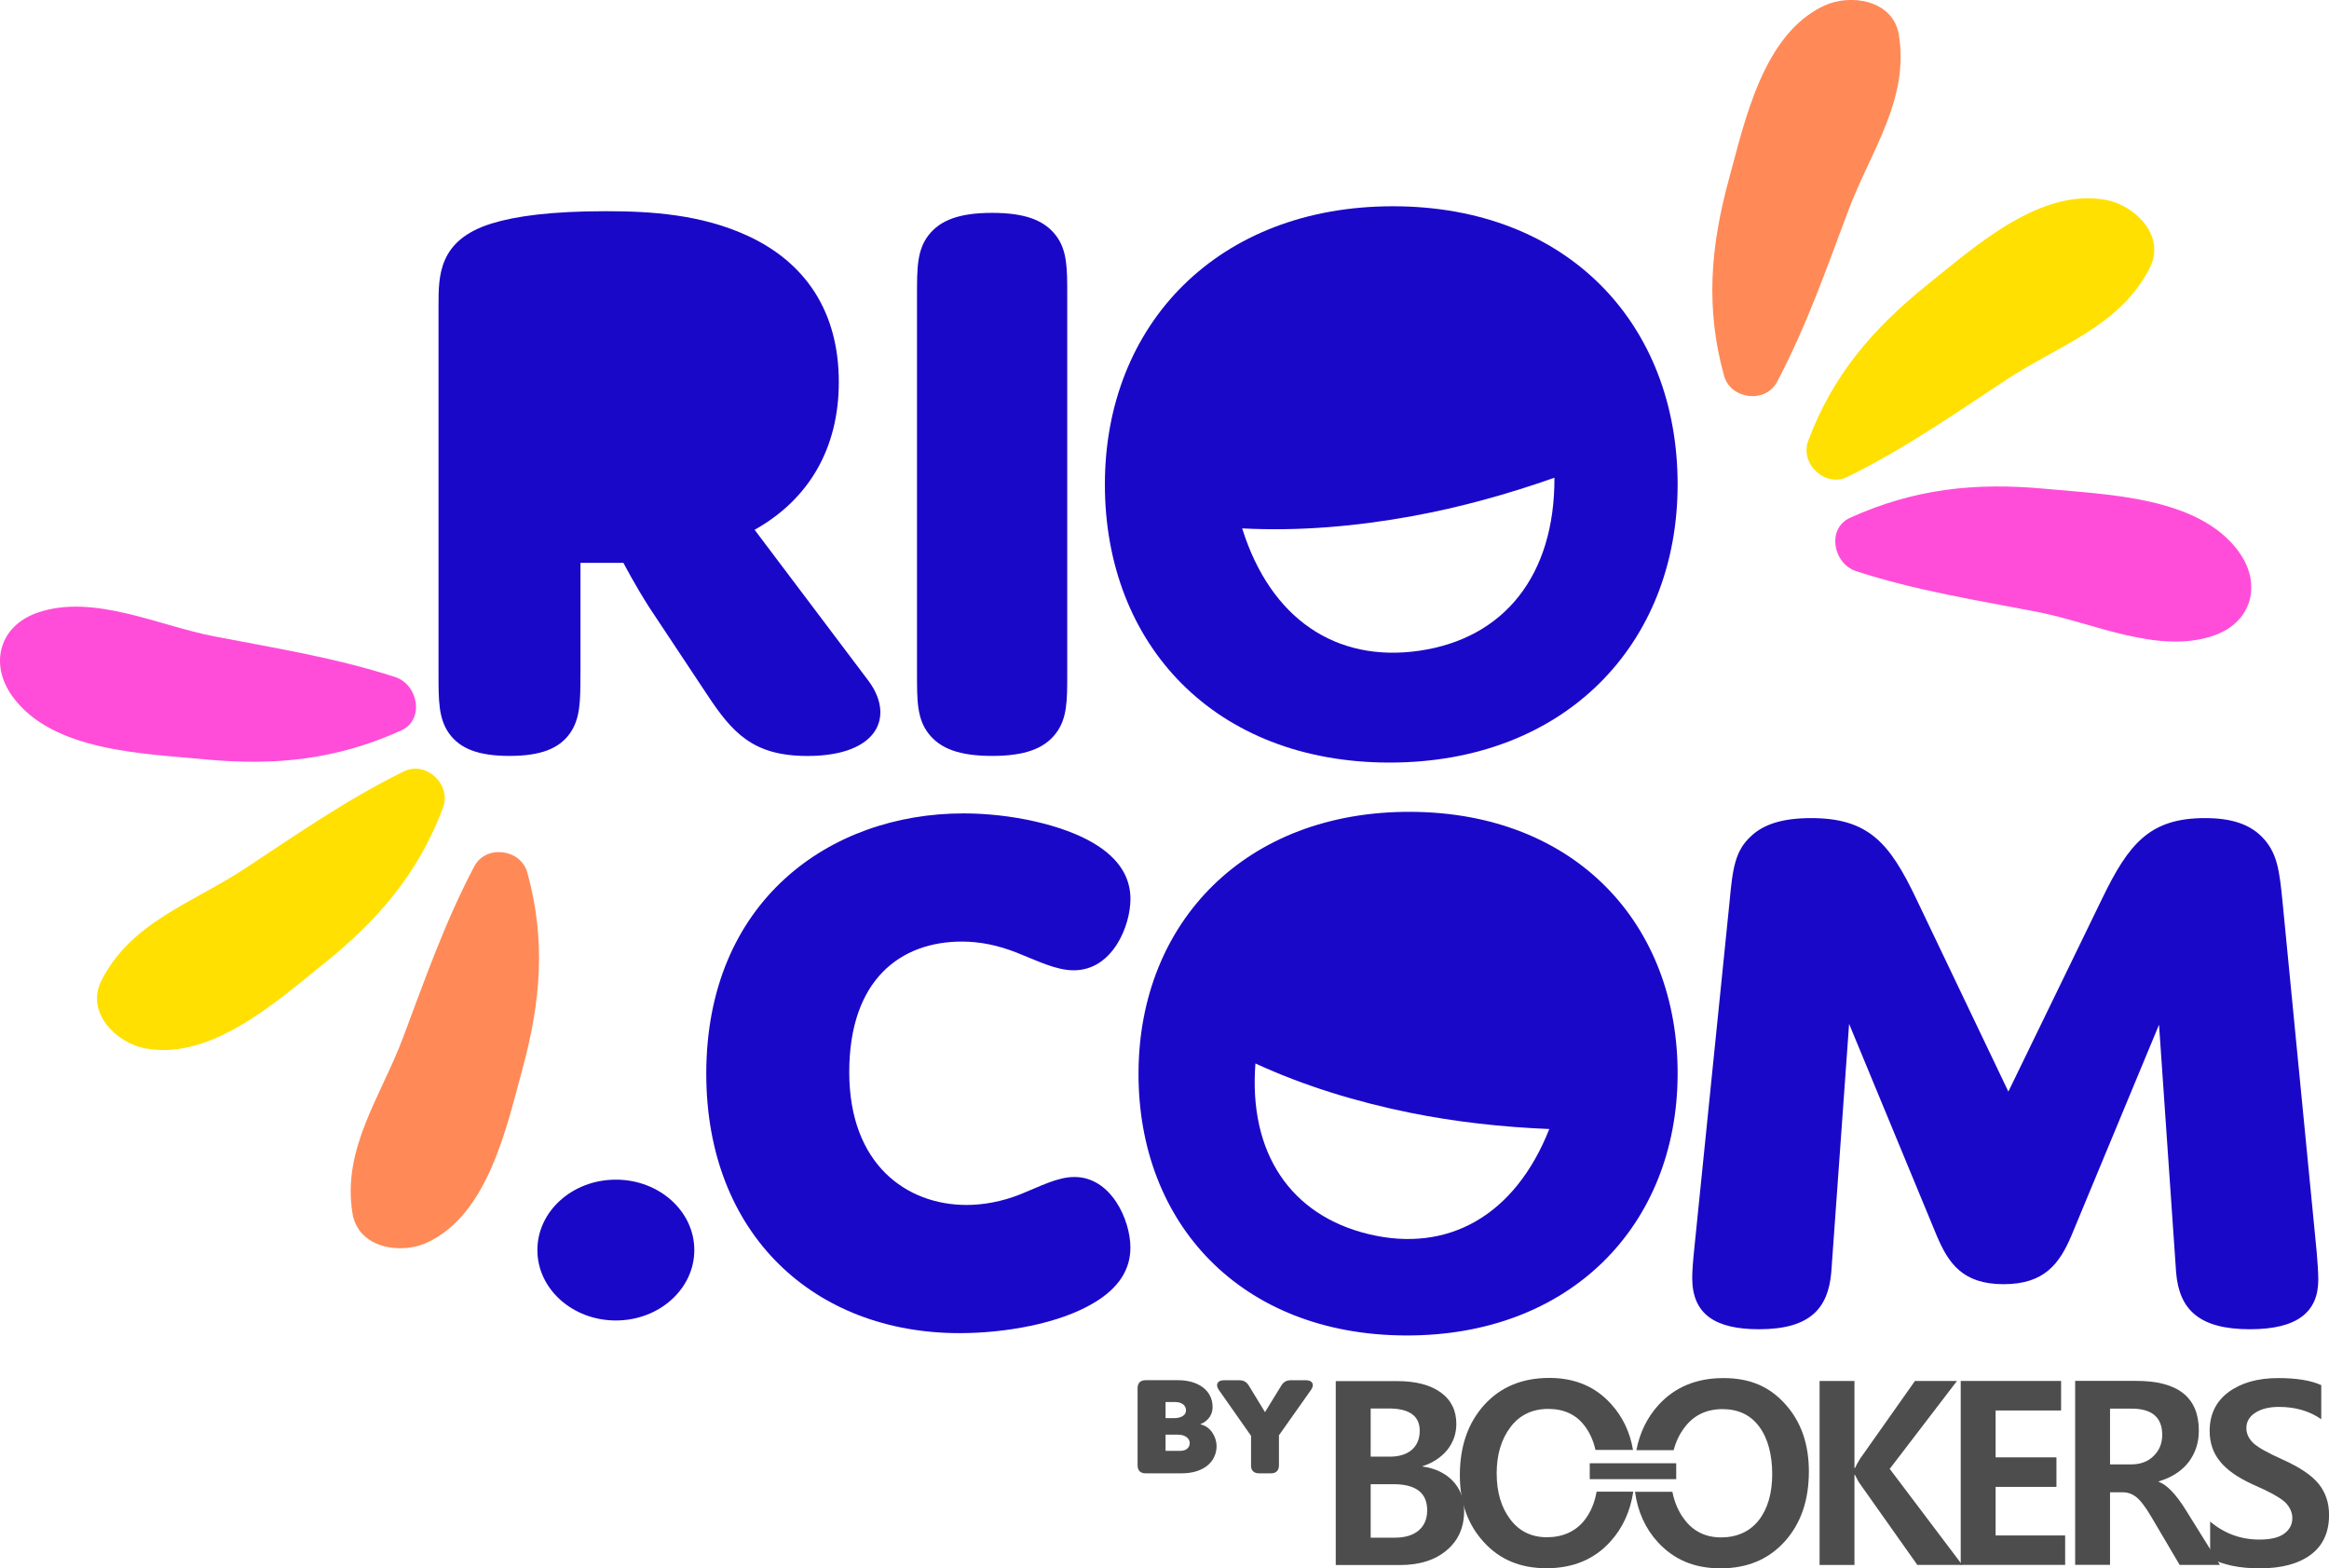
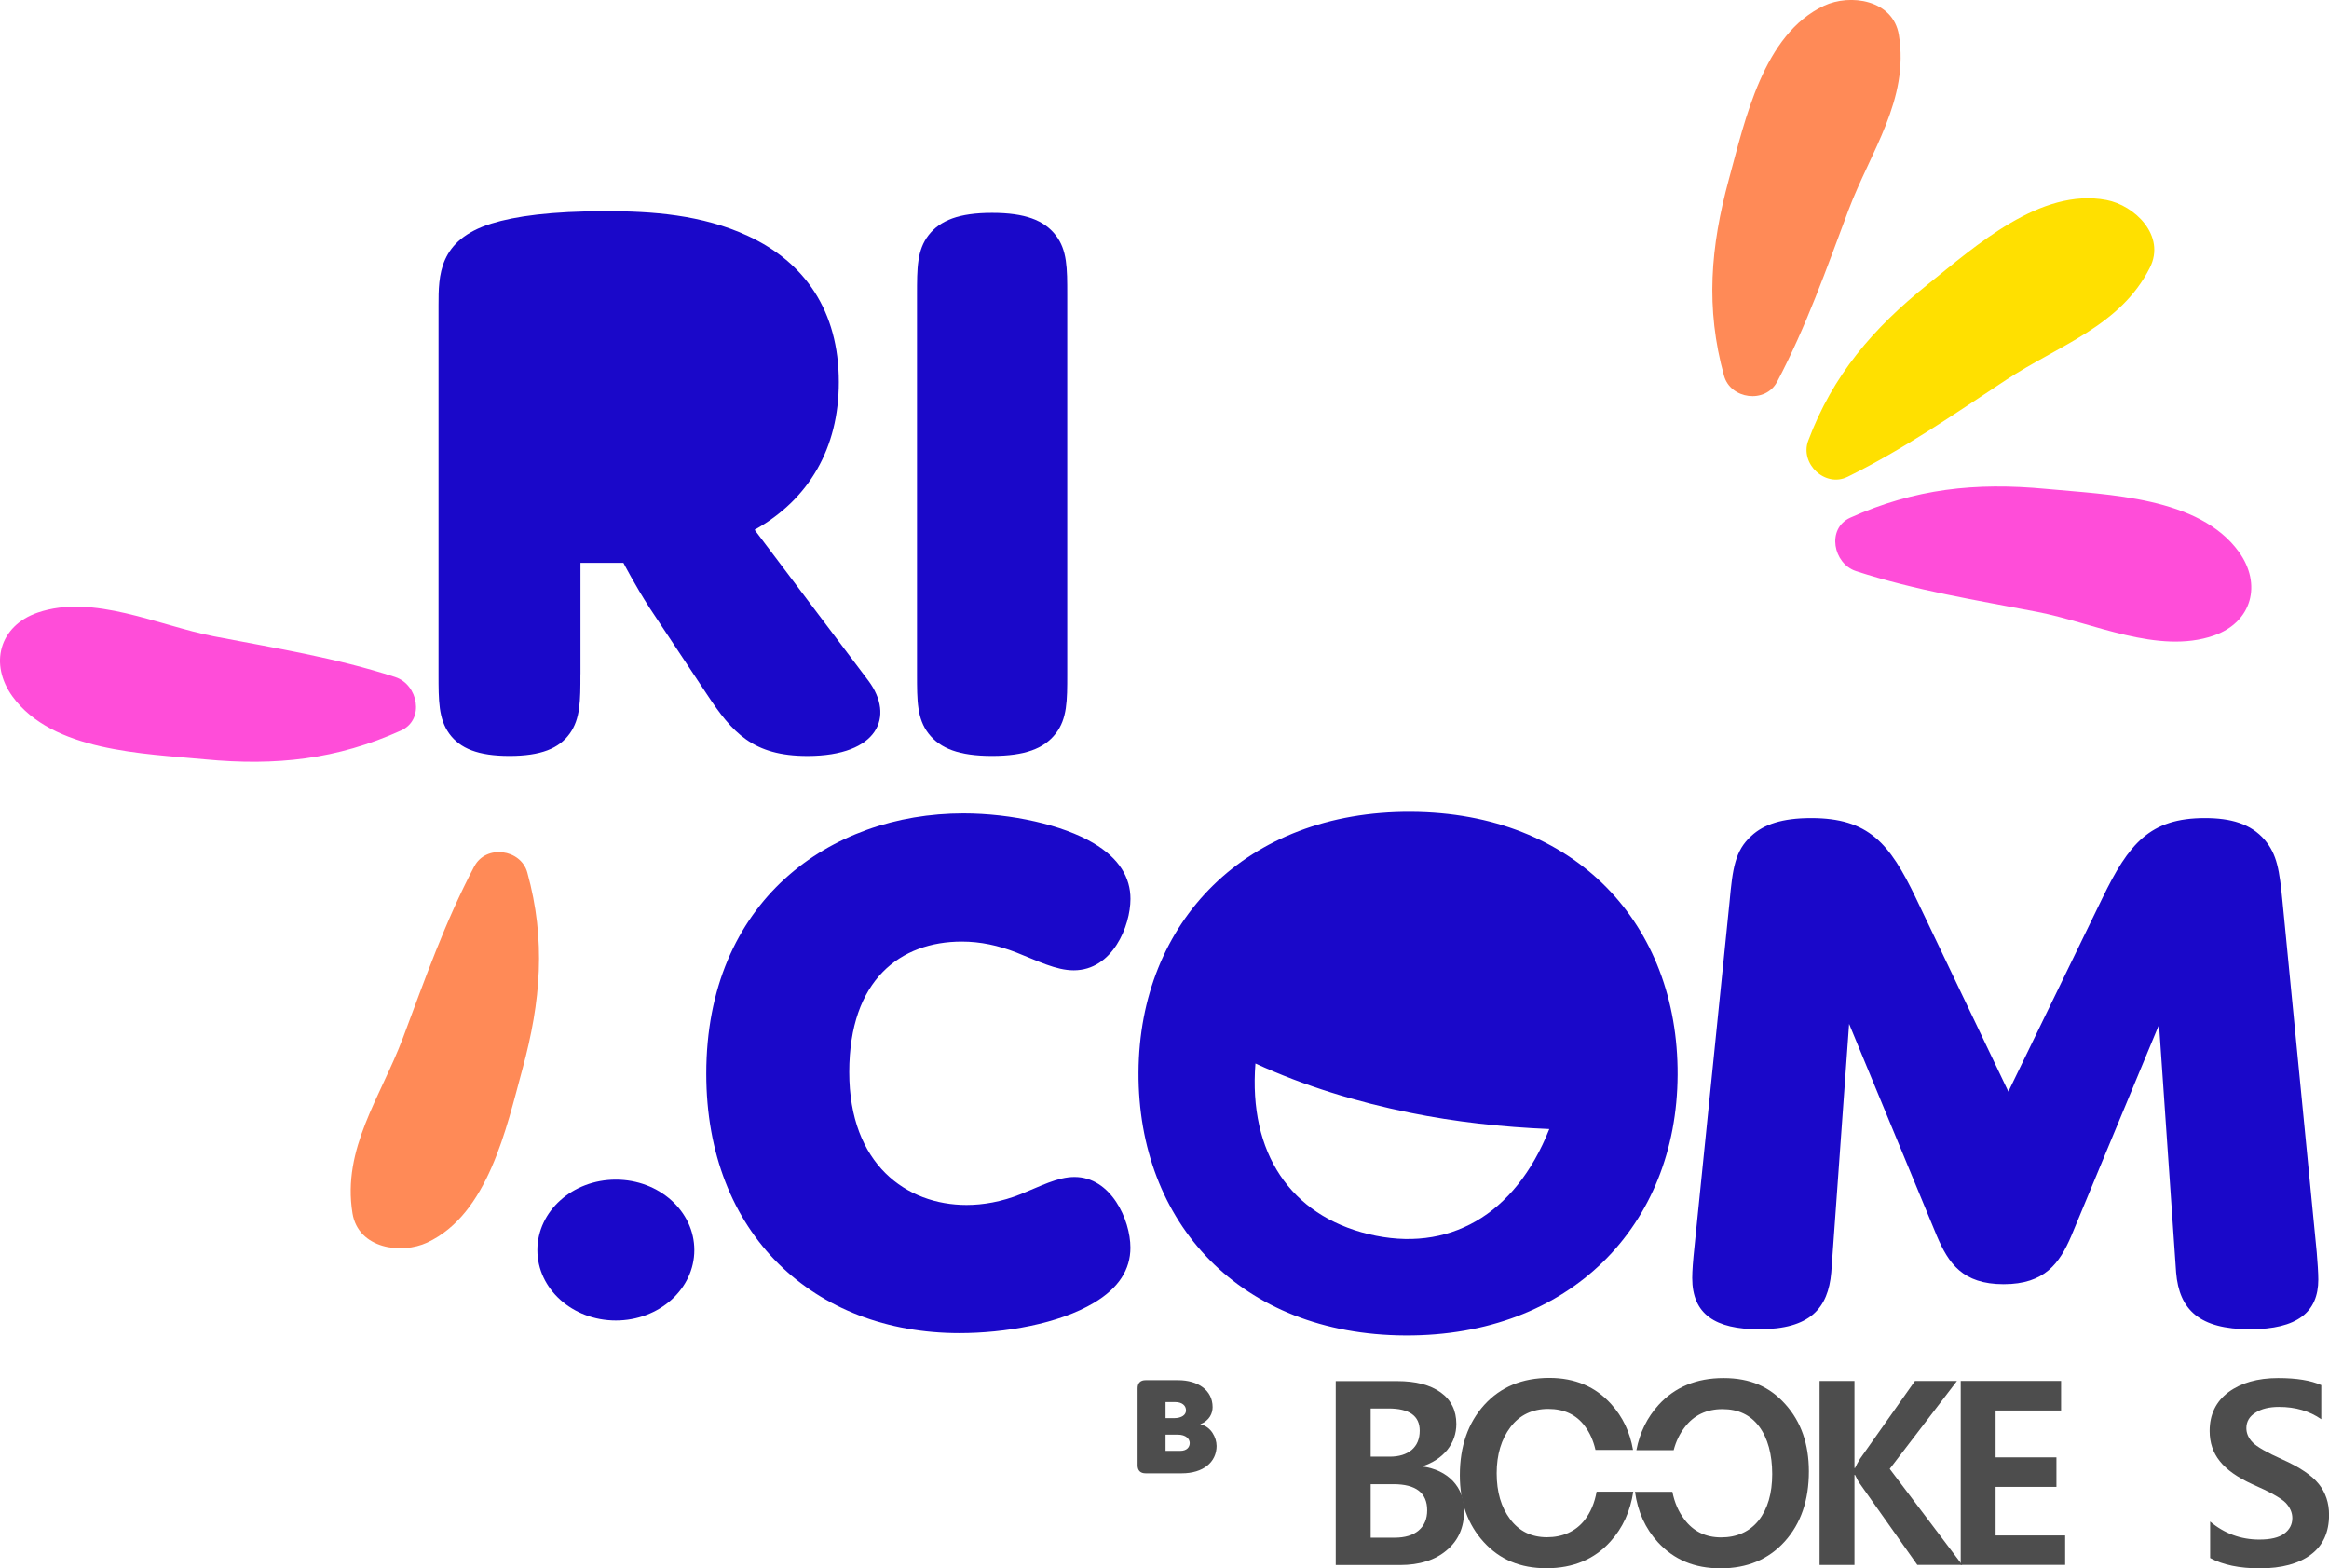
<svg xmlns="http://www.w3.org/2000/svg" id="Layer_2" viewBox="0 0 430.67 290">
  <defs>
    <style>.cls-1{fill:#ffe000;}.cls-2{fill:#ff4dd9;}.cls-3{fill:#ff8a57;}.cls-4{fill:#1a08c9;}.cls-5{fill:#4d4d4d;}</style>
  </defs>
  <g id="Layer_1-2">
    <g>
      <g>
        <g>
          <path class="cls-5" d="m269.95,272.78c0-5.36,1.51-9.68,4.52-13.02,3.01-3.31,7.02-4.98,12.03-4.98,4.73,0,8.55,1.62,11.44,4.85,2.11,2.33,3.46,5.14,4.03,8.46h-6.94c-.39-1.7-1.04-3.16-1.95-4.37-1.58-2.15-3.87-3.21-6.78-3.21s-5.3,1.11-6.99,3.37c-1.69,2.23-2.55,5.09-2.55,8.54s.83,6.28,2.49,8.48c1.66,2.23,3.95,3.34,6.81,3.34s5.3-1.06,6.94-3.15c1.12-1.43,1.87-3.18,2.24-5.28h6.78c-.55,3.63-1.95,6.71-4.21,9.2-2.96,3.31-6.94,4.96-11.83,4.96s-8.66-1.62-11.59-4.82c-2.96-3.23-4.44-7.34-4.44-12.35m32.65-4.69c.63-3.26,2-6.02,4.08-8.32,3.01-3.31,7.02-4.98,12.01-4.98s8.58,1.62,11.46,4.85c2.89,3.21,4.34,7.34,4.34,12.41,0,5.33-1.48,9.65-4.47,12.96-2.99,3.31-6.94,4.96-11.85,4.96s-8.63-1.62-11.59-4.82c-2.34-2.54-3.74-5.67-4.24-9.33h6.91c.39,1.96,1.12,3.66,2.21,5.09,1.66,2.23,3.93,3.34,6.81,3.34s5.28-1.06,6.94-3.15c1.66-2.12,2.5-4.98,2.5-8.56s-.81-6.65-2.42-8.8c-1.61-2.15-3.87-3.21-6.78-3.21s-5.3,1.11-6.99,3.37c-.94,1.22-1.61,2.62-2.03,4.22h-6.89Z" />
          <path class="cls-5" d="m408.68,281.33c2.65,2.23,5.69,3.34,9.1,3.34,2.06,0,3.59-.35,4.6-1.09,1.01-.74,1.51-1.7,1.51-2.89,0-1.01-.42-1.96-1.25-2.84-.86-.85-2.91-2.01-6.16-3.42-2.76-1.27-4.76-2.68-6.01-4.27-1.25-1.56-1.87-3.42-1.87-5.57,0-3.05,1.17-5.46,3.48-7.18,2.34-1.72,5.38-2.6,9.18-2.6,3.38,0,6.03.42,7.98,1.3v6.31c-2.16-1.51-4.76-2.28-7.82-2.28-1.79,0-3.25.35-4.34,1.06-1.12.69-1.69,1.65-1.69,2.87,0,.95.39,1.85,1.17,2.65.78.79,2.57,1.83,5.41,3.1,3.28,1.46,5.54,2.99,6.81,4.58,1.27,1.59,1.9,3.5,1.9,5.7,0,3.21-1.12,5.67-3.35,7.34-2.26,1.7-5.41,2.55-9.46,2.55-3.74,0-6.81-.63-9.18-1.91v-6.76Z" />
-           <path class="cls-5" d="m390.18,260.46v10.31h3.87c1.74,0,3.14-.5,4.19-1.56,1.06-1.03,1.59-2.33,1.59-3.9,0-3.23-1.9-4.85-5.67-4.85h-3.98Zm20.33,28.89h-7.46l-5.3-8.99c-1.09-1.83-2-3-2.76-3.58-.75-.58-1.56-.85-2.44-.85h-2.37v13.41h-6.45v-34.01h11.33c7.69,0,11.54,3.05,11.54,9.2,0,2.25-.65,4.19-1.92,5.86-1.3,1.64-3.15,2.84-5.51,3.52v.08c1.51.53,3.2,2.28,5.04,5.25l6.29,10.1Z" />
          <polygon class="cls-5" points="381.88 289.35 362.57 289.35 362.57 255.34 381.13 255.34 381.13 260.8 369.02 260.8 369.02 269.47 380.27 269.47 380.27 274.93 369.02 274.93 369.02 283.91 381.88 283.91 381.88 289.35" />
          <path class="cls-5" d="m362.86,289.35h-8.32l-10.61-15c-.26-.34-.55-.9-.91-1.64h-.1v16.65h-6.45v-34.01h6.45v16.09h.1c.21-.45.5-1.01.94-1.72l10.14-14.37h7.77l-12.43,16.25,13.41,17.76Z" />
          <path class="cls-5" d="m253.46,274.43v9.89s4.45,0,4.45,0c1.9,0,3.38-.45,4.42-1.33,1.06-.9,1.58-2.15,1.58-3.74,0-3.21-2.08-4.82-6.24-4.82h-4.21Zm0-14v8.91s3.51,0,3.51,0c1.74,0,3.09-.42,4.08-1.25.99-.85,1.48-2.04,1.48-3.55,0-2.76-1.95-4.11-5.77-4.11h-3.3Zm-6.46,28.95v-34.01s11.35,0,11.35,0c3.43,0,6.11.69,8.06,2.09,1.92,1.38,2.89,3.34,2.89,5.83,0,1.8-.57,3.42-1.69,4.82-1.14,1.38-2.68,2.39-4.57,3v.05c2.34.32,4.21,1.22,5.62,2.68,1.38,1.48,2.08,3.31,2.08,5.51,0,3.05-1.06,5.49-3.22,7.29-2.13,1.83-5.02,2.73-8.6,2.74h-11.91Z" />
-           <rect class="cls-5" x="293.97" y="270.56" width="15.99" height="2.94" />
        </g>
        <g>
          <path class="cls-5" d="m224.97,267.31c0,3.1-2.53,5.11-6.44,5.11h-6.69c-.96,0-1.48-.52-1.48-1.48v-14.26c0-.96.52-1.48,1.48-1.48h6c3.71,0,6.39,1.87,6.39,4.97,0,1.11-.52,2.46-2.29,3.19,2.04.39,3.02,2.53,3.02,3.94Zm-9.44-8.06v2.97h1.52c1.55,0,2.26-.66,2.26-1.43,0-.93-.74-1.55-2.02-1.55h-1.77Zm4.47,7.57c0-.74-.69-1.55-2.21-1.55h-2.26v3h2.7c1.28,0,1.77-.74,1.77-1.45Z" />
-           <path class="cls-5" d="m231.34,270.95v-5.46l-5.95-8.48c-.69-.98-.27-1.8.93-1.8h2.83c.79,0,1.35.29,1.77.98l3,4.92,3.02-4.92c.42-.69.98-.98,1.77-.98h2.8c1.2,0,1.62.81.91,1.8l-5.92,8.38v5.55c0,.96-.52,1.48-1.48,1.48h-2.21c-.96,0-1.48-.52-1.48-1.48Z" />
        </g>
      </g>
      <g>
        <g>
          <path class="cls-2" d="m73.11,125.2c-11.14-3.61-22.09-5.33-33.59-7.55-10.19-1.97-22.28-7.91-32.54-4.38-7.15,2.46-8.99,9.55-4.67,15.51,7.37,10.17,24.18,10.54,35.66,11.63,13.03,1.23,24.3.03,36.18-5.33,4.46-2.01,3.14-8.51-1.03-9.87h0Z" />
-           <path class="cls-1" d="m74.66,142.64c-10.49,5.17-19.55,11.48-29.31,17.92-9.75,6.43-21.14,9.92-26.6,20.77-2.99,5.93,2.83,11.51,8.03,12.5,12.19,2.33,24.21-8.51,33.08-15.63,10.09-8.11,17.52-16.73,22.07-28.88,1.59-4.24-3.13-8.72-7.26-6.68h0Z" />
          <path class="cls-3" d="m87.7,160.19c-5.45,10.35-9.08,20.77-13.19,31.72-4.11,10.93-11.28,20.45-9.33,32.43,1.07,6.56,9.05,7.65,13.84,5.4,11.24-5.27,14.6-21.11,17.59-32.08,3.4-12.49,4.35-23.83.9-36.33-1.2-4.36-7.65-5.22-9.8-1.14h0Z" />
        </g>
        <g>
          <path class="cls-2" d="m343.19,105.6c11.14,3.61,22.09,5.33,33.59,7.55,10.19,1.97,22.28,7.91,32.54,4.38,7.15-2.46,8.99-9.55,4.67-15.51-7.37-10.17-24.18-10.54-35.66-11.63-13.03-1.23-24.3-.03-36.18,5.33-4.46,2.01-3.14,8.51,1.03,9.87h0Z" />
          <path class="cls-1" d="m341.64,88.17c10.49-5.17,19.55-11.48,29.31-17.92,9.75-6.43,21.14-9.92,26.6-20.77,2.99-5.93-2.83-11.51-8.03-12.5-12.19-2.33-24.21,8.51-33.08,15.63-10.09,8.11-17.52,16.73-22.07,28.88-1.59,4.24,3.13,8.72,7.26,6.68h0Z" />
          <path class="cls-3" d="m328.61,70.61c5.45-10.35,9.08-20.77,13.19-31.72,4.11-10.93,11.28-20.45,9.33-32.43-1.07-6.56-9.05-7.65-13.84-5.4-11.24,5.27-14.6,21.11-17.59,32.08-3.4,12.49-4.35,23.83-.9,36.33,1.2,4.36,7.65,5.22,9.8,1.14h0Z" />
        </g>
        <g>
          <path class="cls-4" d="m107.33,124.66c0,4.88,0,8.24-1.98,10.99-1.98,2.75-5.34,4.12-11.14,4.12s-9.15-1.37-11.14-4.12c-1.98-2.75-1.98-6.1-1.98-10.99V56.45c0-5.5,0-12.06,9.77-15.11,4.43-1.37,10.99-2.29,21.21-2.29,8.39,0,17.7.61,26.25,4.58,10.53,4.88,16.79,13.89,16.79,27.01,0,12.21-5.49,21.67-15.57,27.32l21.06,27.93c4.88,6.56,1.83,13.89-11.29,13.89-10.07,0-13.89-4.27-18.62-11.45l-10.53-15.87c-2.75-4.27-4.88-8.39-4.88-8.39h-7.94v20.6Z" />
          <path class="cls-4" d="m197.35,124.66c0,4.88,0,8.24-2.14,10.99-2.14,2.75-5.65,4.12-11.75,4.12s-9.61-1.37-11.75-4.12c-2.14-2.75-2.14-6.1-2.14-10.99V54.47c0-4.88,0-8.24,2.14-10.99,2.14-2.75,5.65-4.12,11.75-4.12s9.61,1.37,11.75,4.12,2.14,6.1,2.14,10.99v70.2Z" />
-           <path class="cls-4" d="m257.57,38.14c-32.35,0-53.26,21.82-53.26,51.43s20.3,51.43,52.65,51.43,53.26-21.82,53.26-51.43-20.3-51.43-52.65-51.43Zm4.84,82.19c-15.39,2.22-27.49-5.94-32.71-22.63,10.51.55,21.09-.38,31.4-2.26,8.95-1.63,17.74-4.08,26.34-7.11.07,18.1-9.33,29.74-25.03,32Z" />
        </g>
        <g>
          <ellipse class="cls-4" cx="113.88" cy="231.14" rx="14.51" ry="13.02" />
          <path class="cls-4" d="m177.86,174.1c3.45,0,6.75.72,10.06,2.01,4.02,1.58,7.33,3.3,10.63,3.3,7.18,0,10.49-8.19,10.49-13.21,0-3.88-2.01-7.47-6.9-10.34-5.6-3.31-15.08-5.46-23.99-5.46-24.71,0-47.55,16.23-47.55,48.12,0,29.73,19.97,47.98,46.83,47.98,8.33,0,18.39-1.72,24.85-5.6,4.6-2.73,6.75-6.17,6.75-10.2,0-5.17-3.59-13.07-10.34-13.07-3.16,0-6.32,1.72-9.91,3.16-3.59,1.44-7.04,2.01-10.05,2.01-11.06,0-21.69-7.47-21.69-24.56s9.48-24.14,20.83-24.14Z" />
          <path class="cls-4" d="m428.4,231.56l-6.32-64.78c-.57-5.89-1-8.76-3.3-11.49-2.59-3.01-6.32-4.02-11.06-4.02-10.2,0-14.08,4.74-18.96,14.8l-17.38,35.77-17.09-35.77c-4.88-10.2-8.76-14.8-19.39-14.8-5.31,0-8.76,1.15-11.06,3.3-3.02,2.73-3.45,6.03-4.02,12.21l-6.47,63.63c-.29,2.73-.43,4.6-.43,5.89,0,6.75,4.31,9.48,12.35,9.48,9.48,0,12.78-3.88,13.36-10.49l3.3-45.97,16.23,39.22c2.15,5.03,4.74,8.91,12.35,8.91s10.34-3.88,12.5-8.91l16.23-39.07,3.16,45.82c.57,6.9,4.31,10.49,13.65,10.49,8.76,0,12.64-3.16,12.64-9.19,0-1.15-.14-3.3-.29-5.03Z" />
          <path class="cls-4" d="m260.89,150.11c-30.45-.14-50.23,20.31-50.36,48.18-.13,27.87,18.88,48.5,49.34,48.64,30.45.14,50.22-20.31,50.35-48.18.13-27.86-18.88-48.5-49.33-48.64Zm-7.83,78.08c-14.38-3.48-22.2-14.96-20.91-31.55,9.1,4.19,18.77,7.11,28.55,9.1,8.48,1.72,17.12,2.66,25.79,3.02-6.33,16.02-18.75,22.98-33.42,19.43Z" />
        </g>
      </g>
    </g>
  </g>
</svg>